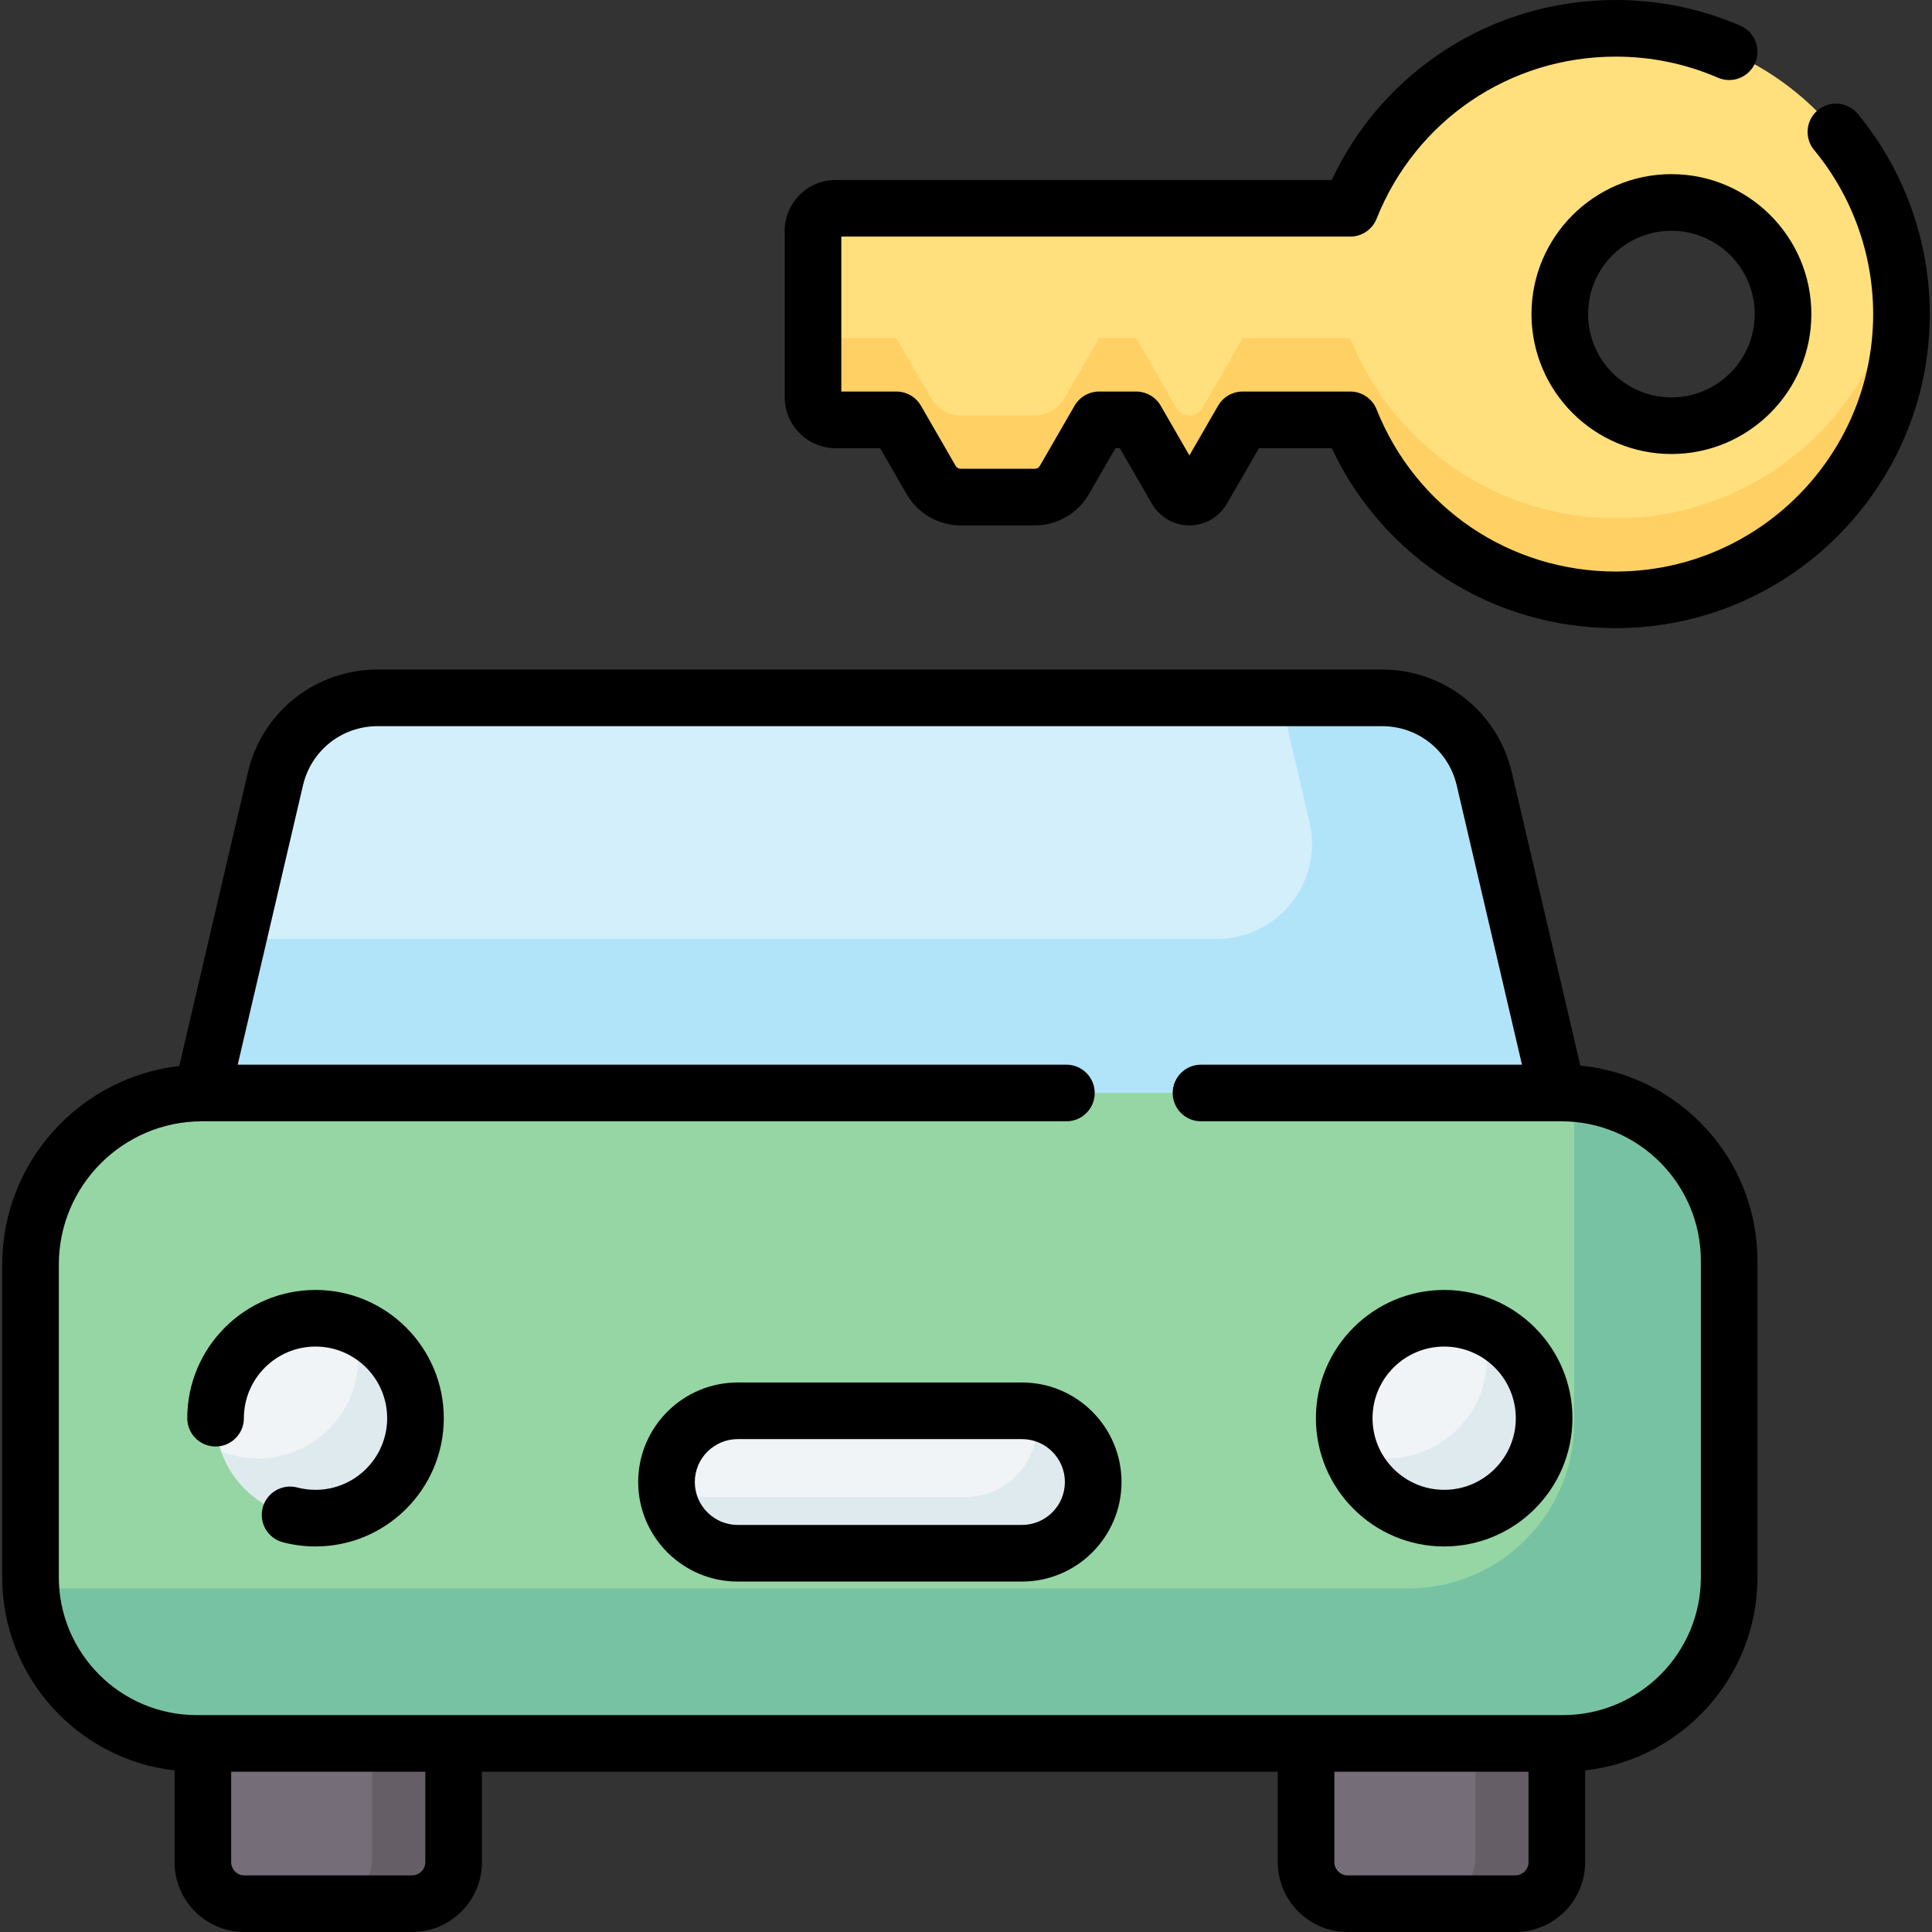
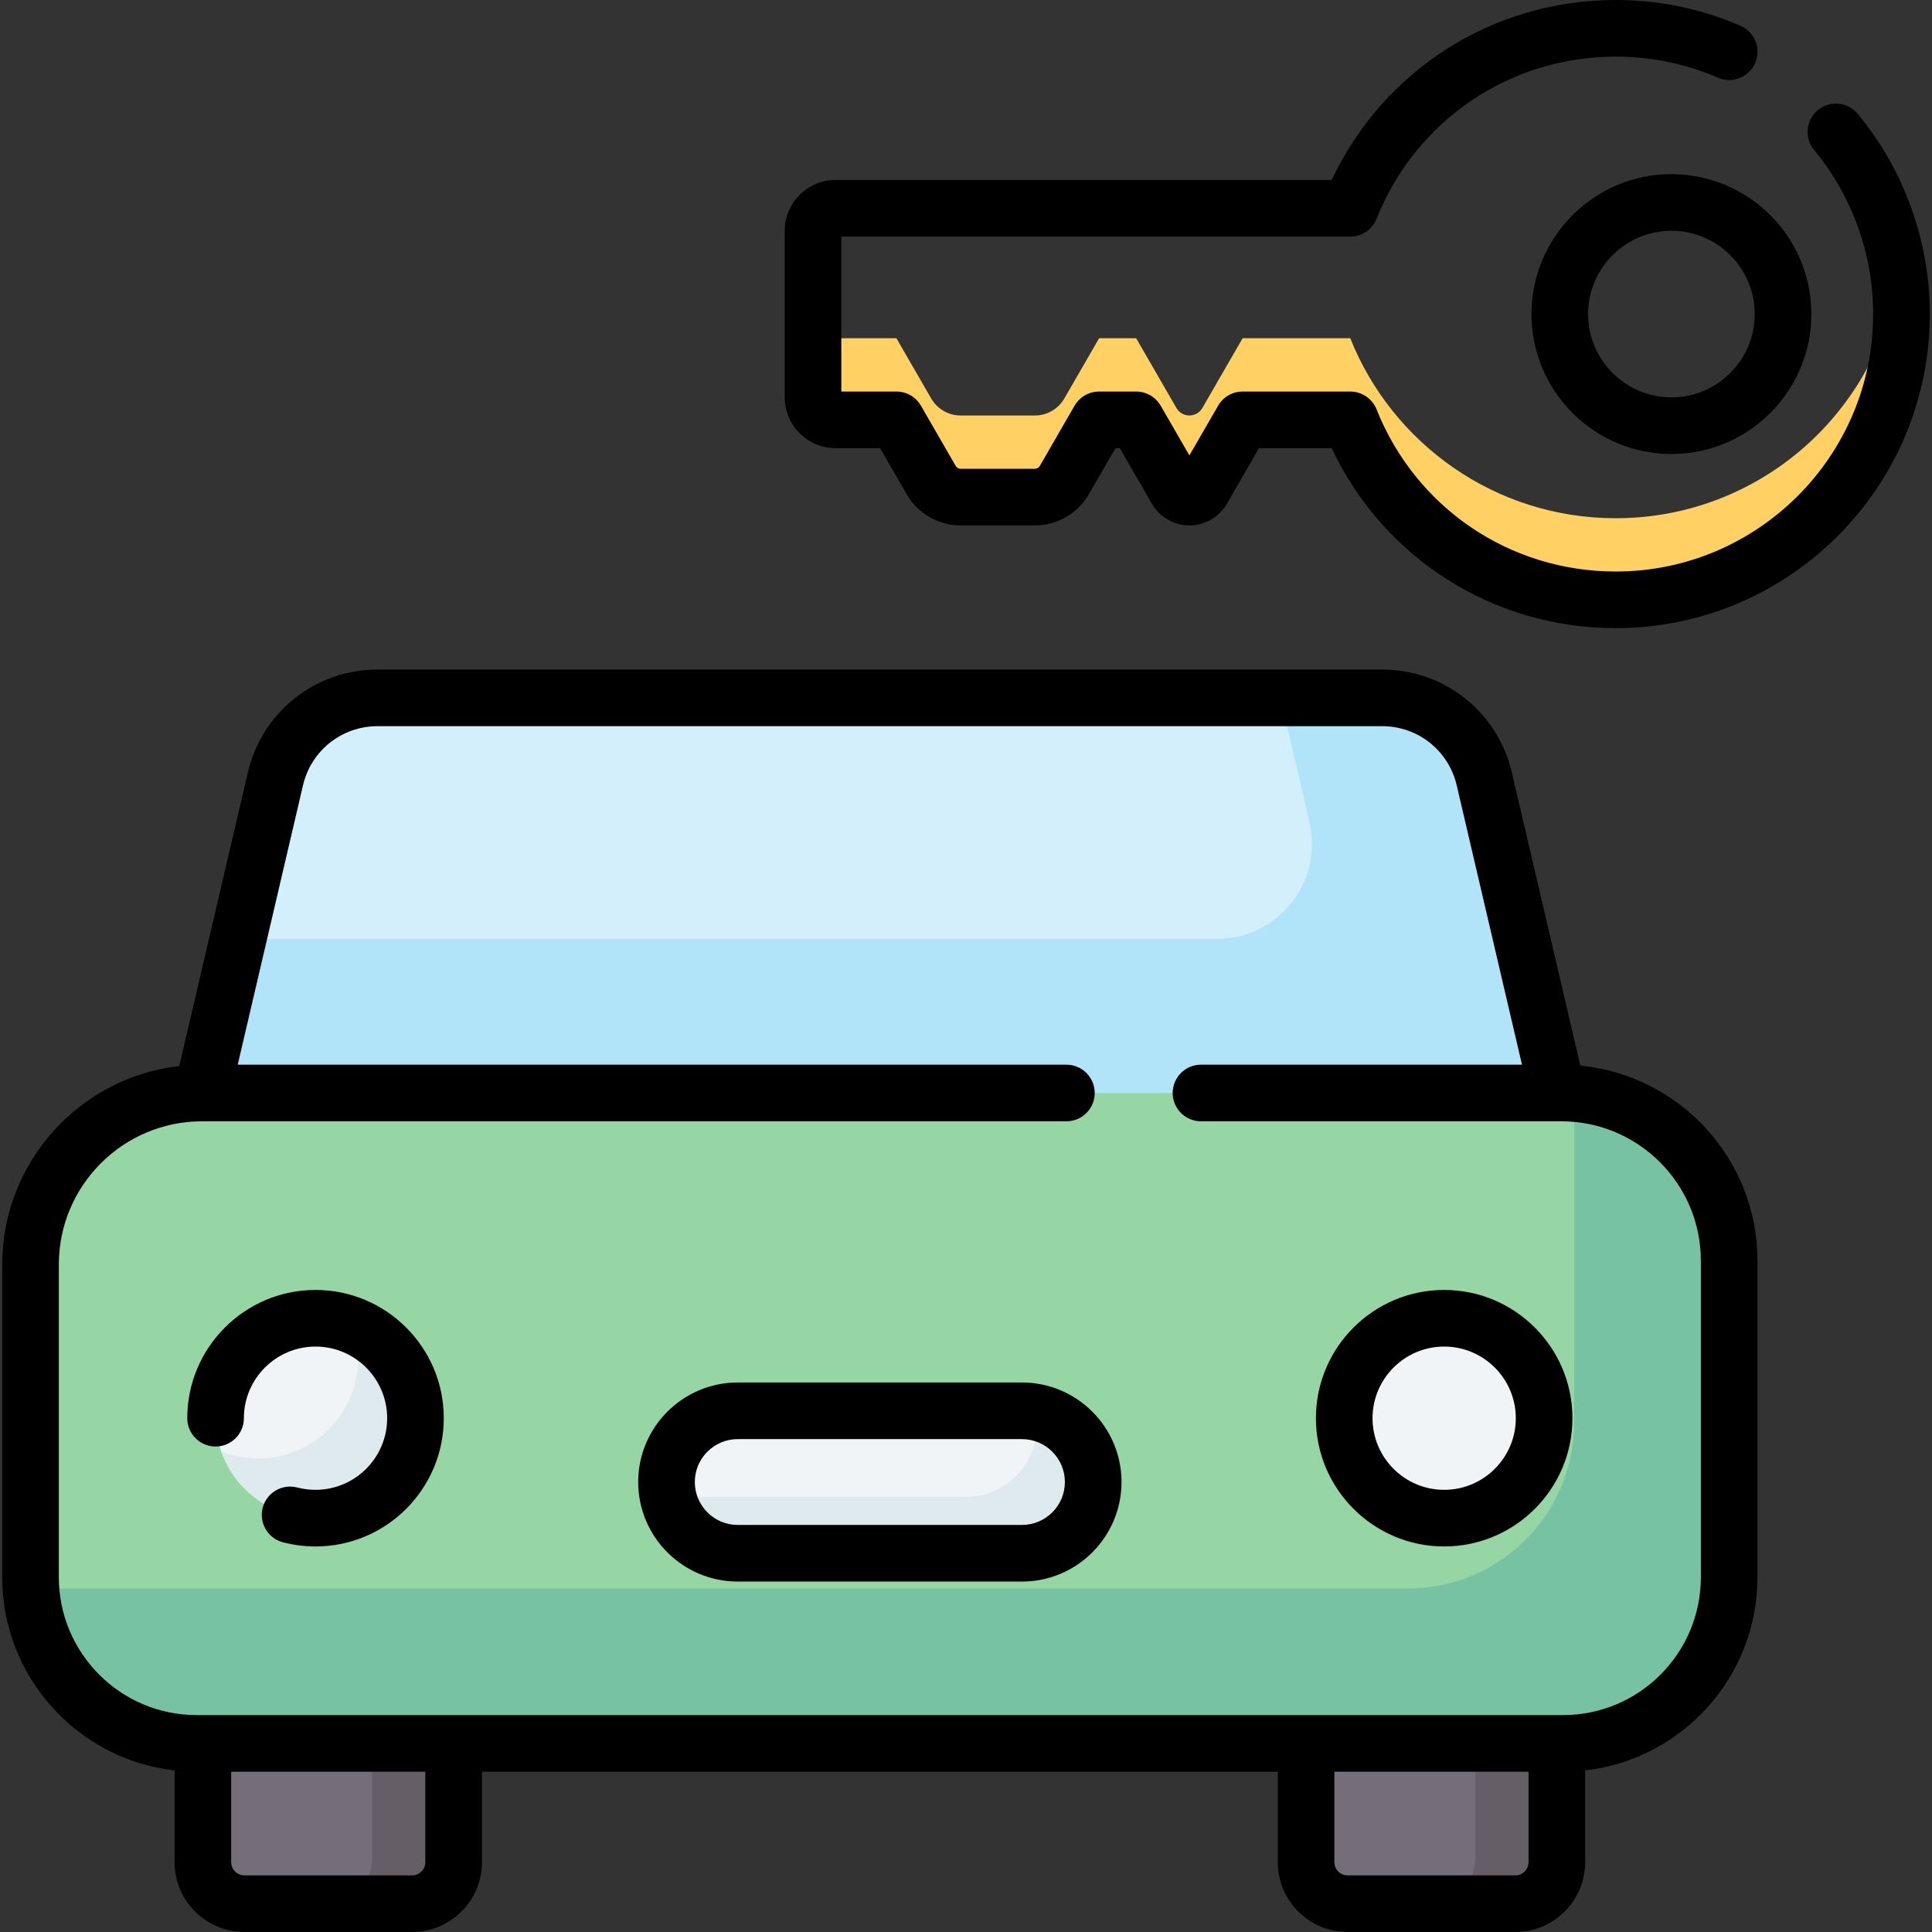
<svg xmlns="http://www.w3.org/2000/svg" id="Capa_1" enable-background="new 0 0 512 512" height="512" viewBox="0 0 512 512" width="512">
  <rect x="0" y="0" width="512" height="512" fill="#333333" stroke="none" />
  <g>
    <g>
      <path d="m416.903 307.228-23.555-100.81c-2.939-12.579-14.155-21.476-27.073-21.476h-266.212c-12.918 0-24.134 8.897-27.073 21.476l-23.555 100.81z" fill="#d3effb" />
    </g>
    <g>
      <path d="m393.348 206.418c-2.939-12.579-14.155-21.476-27.073-21.476h-26.94l7.693 32.923c3.697 15.824-8.313 30.964-24.563 30.964h-259.384l-13.645 58.398h367.467z" fill="#b1e4f9" />
    </g>
    <g>
      <g>
        <path d="m109.215 504.497h-44.453c-6.075 0-11-4.925-11-11v-43.78h66.453v43.78c0 6.075-4.925 11-11 11z" fill="#756e78" />
      </g>
    </g>
    <g>
      <g>
        <path d="m401.577 504.497h-44.453c-6.075 0-11-4.925-11-11v-43.78h66.453v43.78c0 6.075-4.925 11-11 11z" fill="#756e78" />
      </g>
    </g>
    <g>
      <path d="m98.634 449.717v42.548c0 6.756-5.477 12.233-12.233 12.233h22.81c6.078 0 11.004-4.927 11.004-11.004v-43.776h-21.581z" fill="#665e66" />
    </g>
    <g>
      <path d="m390.995 449.717v42.548c0 6.756-5.477 12.233-12.233 12.233h22.81c6.078 0 11.004-4.927 11.004-11.004v-43.776h-21.581z" fill="#665e66" />
    </g>
    <g>
      <g>
        <path d="m414.248 462.021h-362.157c-24.301 0-44-19.699-44-44v-82.926c0-25.095 20.344-45.439 45.439-45.439h360.279c24.543 0 44.439 19.896 44.439 44.439v83.926c0 24.3-19.699 44-44 44z" fill="#95d6a4" />
      </g>
    </g>
    <g>
      <path d="m417.045 289.787c.078 1.076.131 2.159.131 3.254v83.89c0 24.31-19.707 44.018-44.018 44.018h-362.121c-.957 0-1.903-.041-2.845-.101 1.468 22.983 20.563 41.172 43.916 41.172h362.122c24.31 0 44.018-19.707 44.018-44.018v-83.89c0-23.456-18.171-42.656-41.203-44.325z" fill="#78c2a4" />
    </g>
    <g>
      <path d="m270.843 411.627h-75.346c-10.42 0-18.867-8.447-18.867-18.867v-.015c0-10.42 8.447-18.867 18.867-18.867h75.346c10.42 0 18.867 8.447 18.867 18.867v.015c-.001 10.42-8.448 18.867-18.867 18.867z" fill="#f1f4f6" />
    </g>
    <g>
      <path d="m274.428 374.229c.224 1.164.351 2.363.351 3.593 0 10.424-8.45 18.875-18.874 18.875h-75.331c-1.23 0-2.429-.127-3.593-.351 1.679 8.704 9.329 15.282 18.523 15.282h75.331c10.424 0 18.874-8.45 18.874-18.875.001-9.195-6.577-16.845-15.281-18.524z" fill="#dfeaef" />
    </g>
    <g>
-       <path d="m428.18 158.962c41.824 0 75.73-33.905 75.73-75.73s-33.905-75.73-75.73-75.73c-31.917 0-59.202 19.754-70.347 47.695h-136.378c-3.315 0-6.002 2.687-6.002 6.002v44.065c0 3.315 2.687 6.002 6.002 6.002h16.102l9.218 15.966c1.608 2.786 4.581 4.502 7.797 4.502h19.683c3.217 0 6.189-1.716 7.797-4.502l9.218-15.966h9.825l10.673 18.487c.708 1.226 2.016 1.981 3.431 1.981s2.723-.755 3.431-1.981l10.674-18.487h28.526c11.148 27.942 38.433 47.696 70.35 47.696zm44.344-75.729c0 16.337-13.244 29.581-29.581 29.581s-29.581-13.244-29.581-29.581 13.244-29.581 29.581-29.581 29.581 13.244 29.581 29.581z" fill="#ffe07d" />
-     </g>
+       </g>
    <g>
      <g>
        <path d="m428.18 137.335c-31.917 0-59.202-19.754-70.347-47.695h-28.526l-10.674 18.487c-.708 1.226-2.016 1.981-3.431 1.981s-2.723-.755-3.431-1.981l-10.674-18.487h-9.825l-9.218 15.966c-1.608 2.786-4.581 4.502-7.797 4.502h-19.683c-3.217 0-6.189-1.716-7.797-4.502l-9.218-15.966h-16.102c-3.315 0-6.002-2.687-6.002-6.002v21.628c0 3.315 2.687 6.002 6.002 6.002h16.102l9.218 15.966c1.608 2.786 4.581 4.502 7.797 4.502h19.683c3.217 0 6.189-1.716 7.797-4.502l9.218-15.966h9.825l10.673 18.487c.708 1.226 2.016 1.981 3.431 1.981s2.723-.755 3.431-1.981l10.674-18.487h28.526c11.146 27.941 38.431 47.695 70.347 47.695 41.824 0 75.73-33.905 75.73-75.73 0-3.673-.276-7.281-.781-10.814-5.249 36.699-36.797 64.916-74.948 64.916z" fill="#ffd064" />
      </g>
    </g>
    <g>
      <g>
        <circle cx="382.72" cy="375.838" fill="#f1f4f6" r="26.487" />
      </g>
      <g>
-         <path d="m392.518 351.231c.965 2.747 1.495 5.699 1.495 8.775 0 14.628-11.859 26.487-26.487 26.487-3.463 0-6.767-.671-9.798-1.88 3.622 10.314 13.44 17.712 24.992 17.712 14.628 0 26.487-11.859 26.487-26.487 0-11.165-6.913-20.71-16.689-24.607z" fill="#dfeaef" />
-       </g>
+         </g>
      <g>
        <circle cx="83.619" cy="375.838" fill="#f1f4f6" r="26.487" />
      </g>
      <g>
        <path d="m93.417 351.231c.965 2.747 1.495 5.699 1.495 8.775 0 14.628-11.859 26.487-26.487 26.487-3.463 0-6.767-.671-9.798-1.88 3.622 10.314 13.44 17.712 24.992 17.712 14.628 0 26.487-11.859 26.487-26.487-.001-11.165-6.913-20.71-16.689-24.607z" fill="#dfeaef" />
      </g>
    </g>
    <g>
      <path d="m418.807 282.4-18.153-77.688c-3.752-16.058-17.889-27.273-34.379-27.273h-266.211c-16.49 0-30.627 11.214-34.379 27.273l-18.178 77.796c-26.367 3.009-46.919 25.447-46.919 52.606v82.89c0 26.43 20.008 48.264 45.671 51.179v24.31c0 10.205 8.302 18.507 18.507 18.507h44.445c10.205 0 18.507-8.302 18.507-18.507v-23.969h210.903v23.969c0 10.205 8.302 18.507 18.507 18.507h44.444c10.205 0 18.507-8.302 18.507-18.507v-24.31c25.663-2.915 45.671-24.749 45.671-51.179v-83.89c.001-26.959-20.637-49.182-46.943-51.714zm-306.095 211.093c0 1.93-1.571 3.501-3.501 3.501h-44.445c-1.93 0-3.501-1.571-3.501-3.501v-23.969h51.447zm288.86 3.501h-44.444c-1.93 0-3.501-1.571-3.501-3.501v-23.969h51.447v23.969c0 1.93-1.571 3.501-3.502 3.501zm49.173-78.991c0 20.134-16.381 36.515-36.515 36.515h-362.122c-20.134 0-36.515-16.381-36.515-36.515v-82.89c0-20.928 17.026-37.955 37.955-37.955h229.059c4.144 0 7.503-3.359 7.503-7.503s-3.359-7.503-7.503-7.503h-219.607l17.297-74.028c2.157-9.232 10.285-15.68 19.767-15.68h266.212c9.481 0 17.61 6.448 19.767 15.68l17.298 74.028h-85.062c-4.144 0-7.503 3.359-7.503 7.503s3.359 7.503 7.503 7.503h95.513c20.377 0 36.954 16.578 36.954 36.954v83.891z" />
      <path d="m270.835 366.375h-75.331c-14.544 0-26.377 11.833-26.377 26.377 0 14.545 11.833 26.378 26.377 26.378h75.331c14.544 0 26.377-11.833 26.377-26.378 0-14.544-11.833-26.377-26.377-26.377zm0 37.749h-75.331c-6.27 0-11.371-5.102-11.371-11.372s5.101-11.371 11.371-11.371h75.331c6.27 0 11.371 5.101 11.371 11.371s-5.101 11.372-11.371 11.372z" />
      <path d="m405.859 83.233c0 20.449 16.636 37.084 37.084 37.084s37.084-16.636 37.084-37.084-16.636-37.083-37.084-37.083c-20.448-.001-37.084 16.635-37.084 37.083zm59.162 0c0 12.174-9.904 22.078-22.078 22.078s-22.078-9.904-22.078-22.078 9.904-22.077 22.078-22.077c12.174-.001 22.078 9.903 22.078 22.077z" />
      <path d="m492.313 30.177c-2.643-3.192-7.373-3.637-10.564-.994s-3.636 7.373-.993 10.564c10.092 12.188 15.651 27.631 15.651 43.485 0 37.621-30.606 68.227-68.227 68.227-28.088 0-52.966-16.867-63.378-42.971-1.138-2.853-3.899-4.724-6.969-4.724h-28.527c-2.681 0-5.157 1.43-6.498 3.752l-7.607 13.175-7.607-13.175c-1.34-2.321-3.817-3.752-6.498-3.752h-9.825c-2.681 0-5.157 1.43-6.498 3.752l-9.218 15.966c-.267.463-.765.75-1.299.75h-19.683c-.534 0-1.033-.288-1.3-.75l-9.218-15.966c-1.34-2.321-3.817-3.752-6.498-3.752h-14.602v-41.063h134.876c3.071 0 5.831-1.871 6.969-4.723 10.413-26.105 35.29-42.972 63.378-42.972 9.415 0 18.529 1.88 27.089 5.587 3.803 1.643 8.22-.102 9.867-3.904s-.101-8.22-3.903-9.866c-10.453-4.527-21.573-6.823-33.052-6.823-32.54 0-61.549 18.555-75.266 47.695h-131.458c-7.447 0-13.505 6.058-13.505 13.505v44.065c0 7.447 6.059 13.505 13.505 13.505h11.771l7.053 12.216c2.94 5.09 8.417 8.252 14.295 8.252h19.683c5.878 0 11.356-3.162 14.295-8.253l7.052-12.215h1.162l8.507 14.735c2.041 3.536 5.846 5.733 9.929 5.733 4.084 0 7.889-2.197 9.929-5.733l8.508-14.735h19.277c13.716 29.14 42.724 47.695 75.265 47.695 45.895 0 83.233-37.338 83.233-83.233-.002-19.34-6.785-38.183-19.101-53.055z" />
      <path d="m382.72 341.849c-18.742 0-33.99 15.247-33.99 33.989s15.248 33.99 33.99 33.99 33.99-15.248 33.99-33.99-15.248-33.989-33.99-33.989zm0 52.973c-10.468 0-18.984-8.516-18.984-18.984 0-10.467 8.516-18.983 18.984-18.983s18.984 8.516 18.984 18.983c0 10.468-8.516 18.984-18.984 18.984z" />
      <path d="m83.618 341.849c-18.742 0-33.99 15.247-33.99 33.989 0 4.144 3.359 7.503 7.503 7.503s7.503-3.359 7.503-7.503c0-10.467 8.516-18.983 18.984-18.983s18.984 8.516 18.984 18.983c0 10.468-8.516 18.984-18.984 18.984-1.642 0-3.27-.209-4.838-.62-4.006-1.049-8.11 1.345-9.161 5.354-1.052 4.008 1.345 8.11 5.354 9.162 2.811.737 5.72 1.111 8.646 1.111 18.742 0 33.99-15.248 33.99-33.99s-15.249-33.99-33.991-33.99z" />
    </g>
  </g>
</svg>